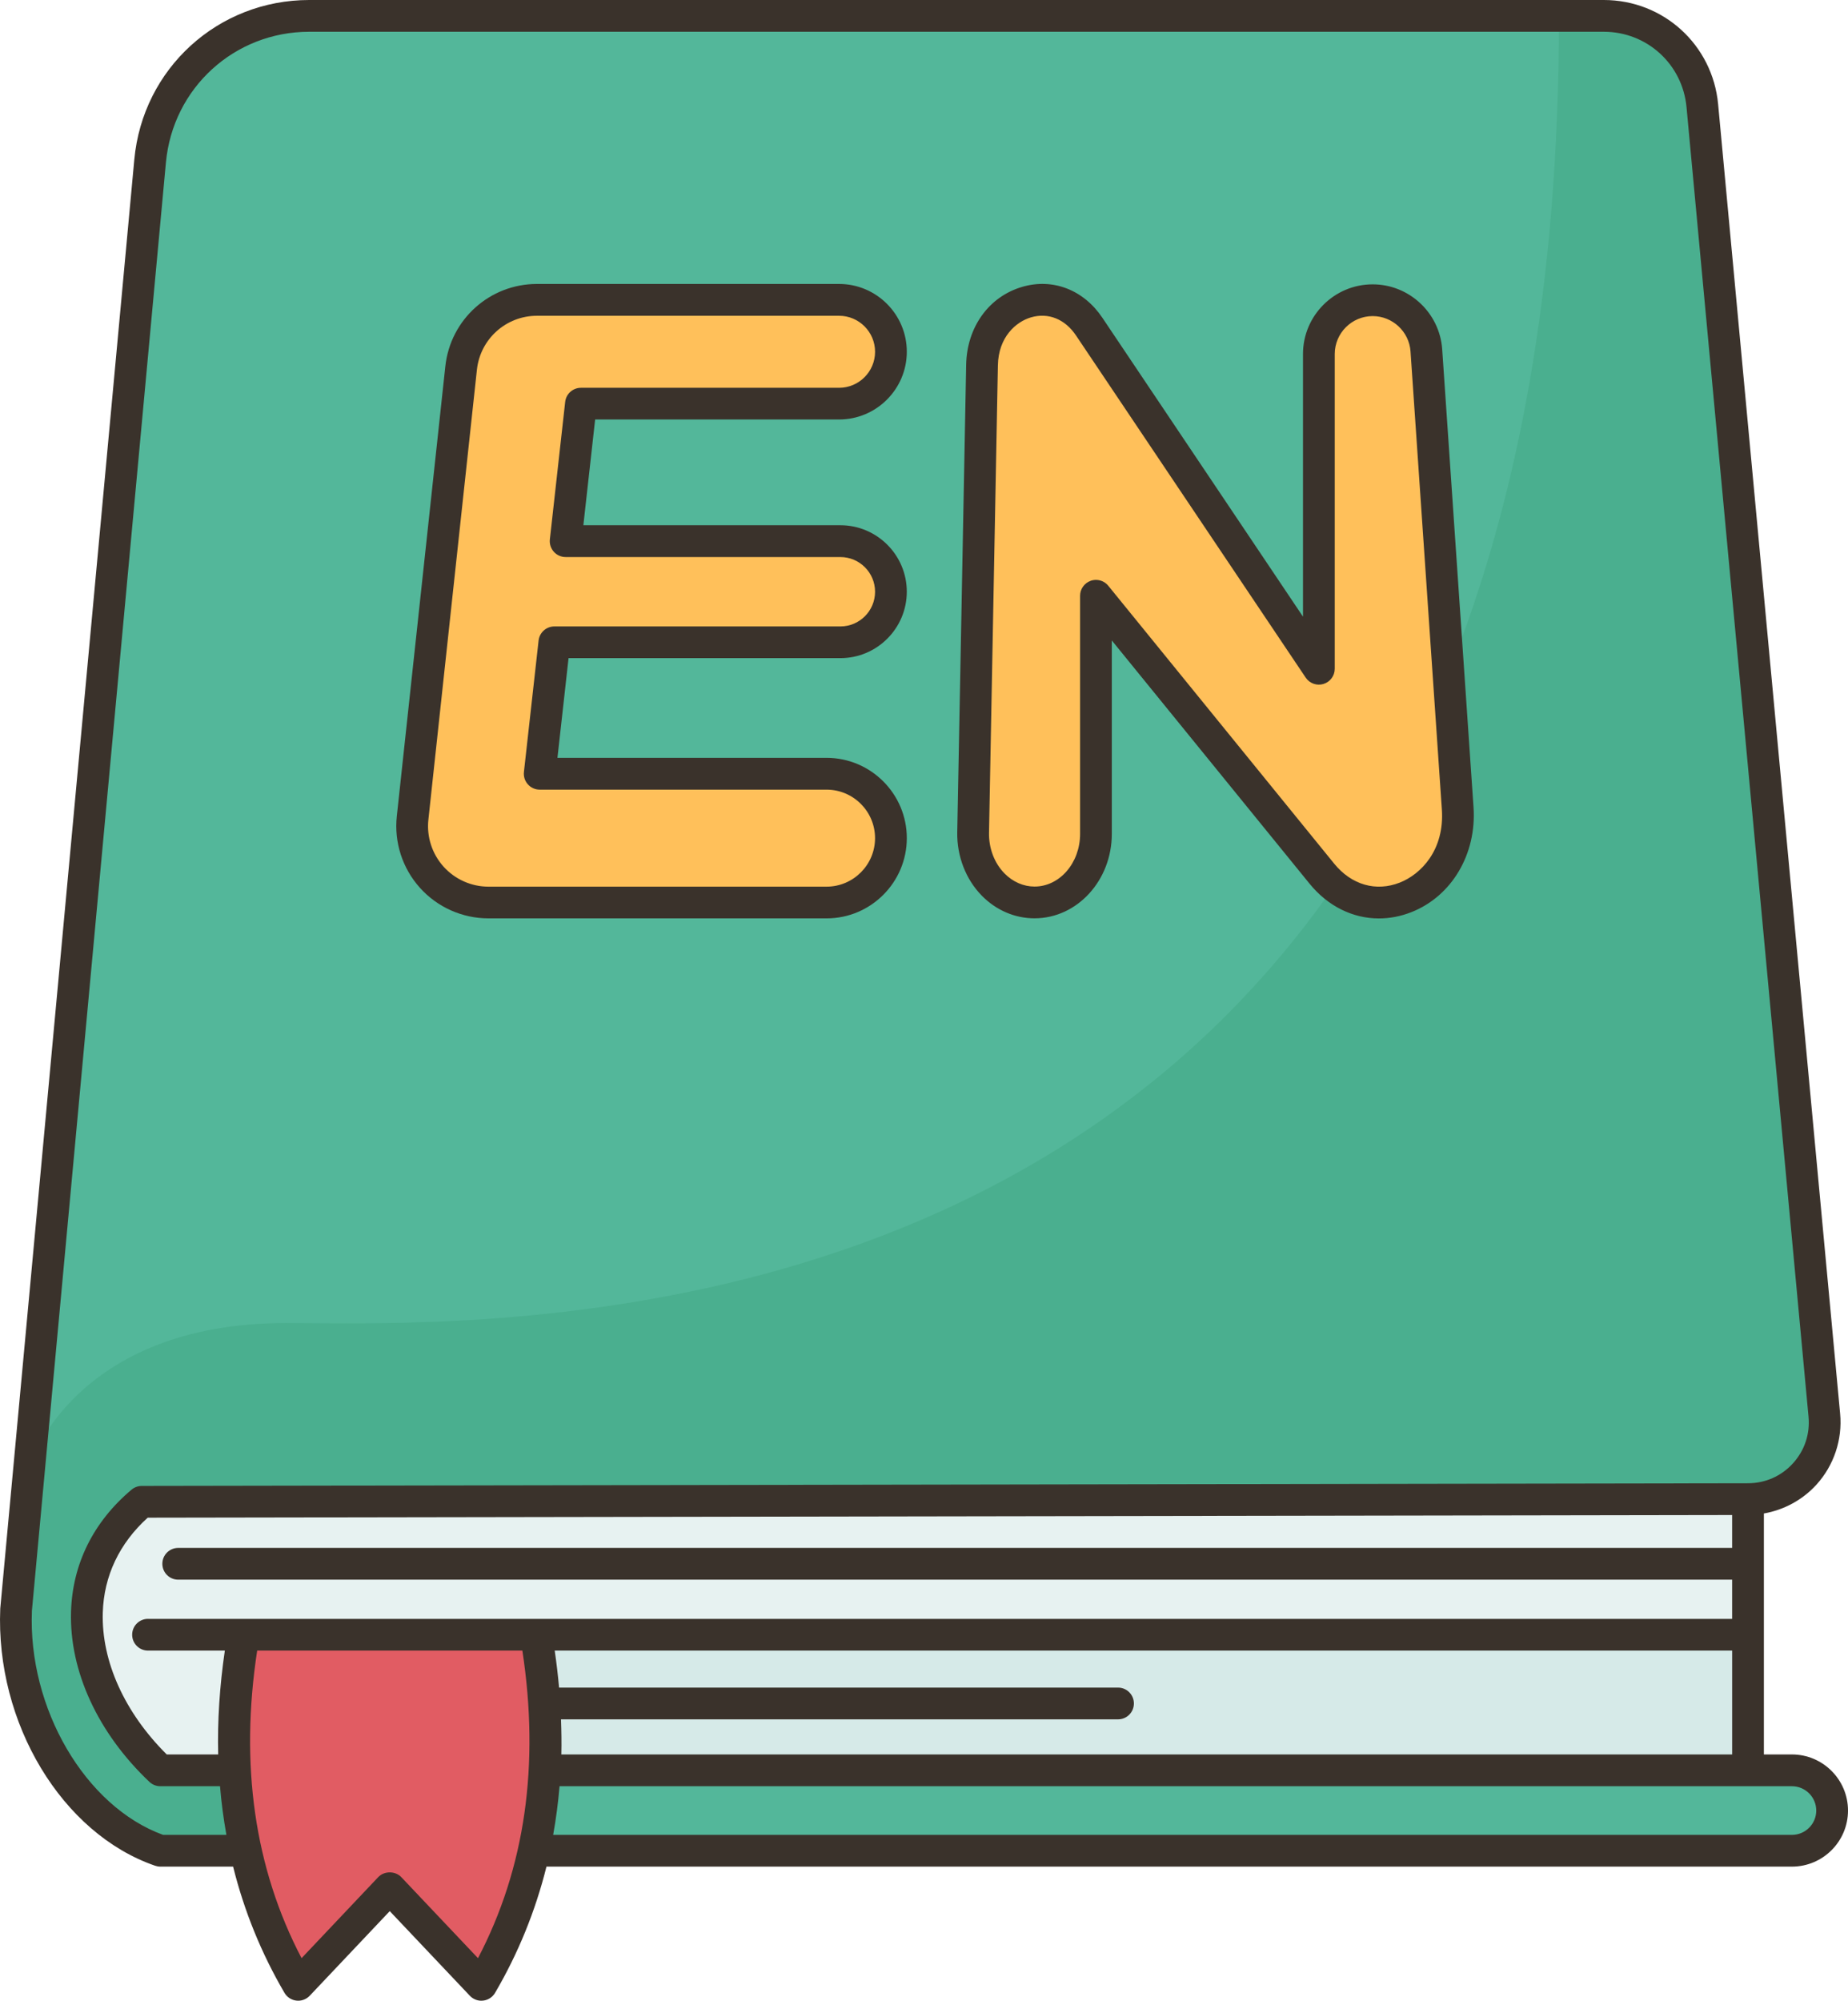
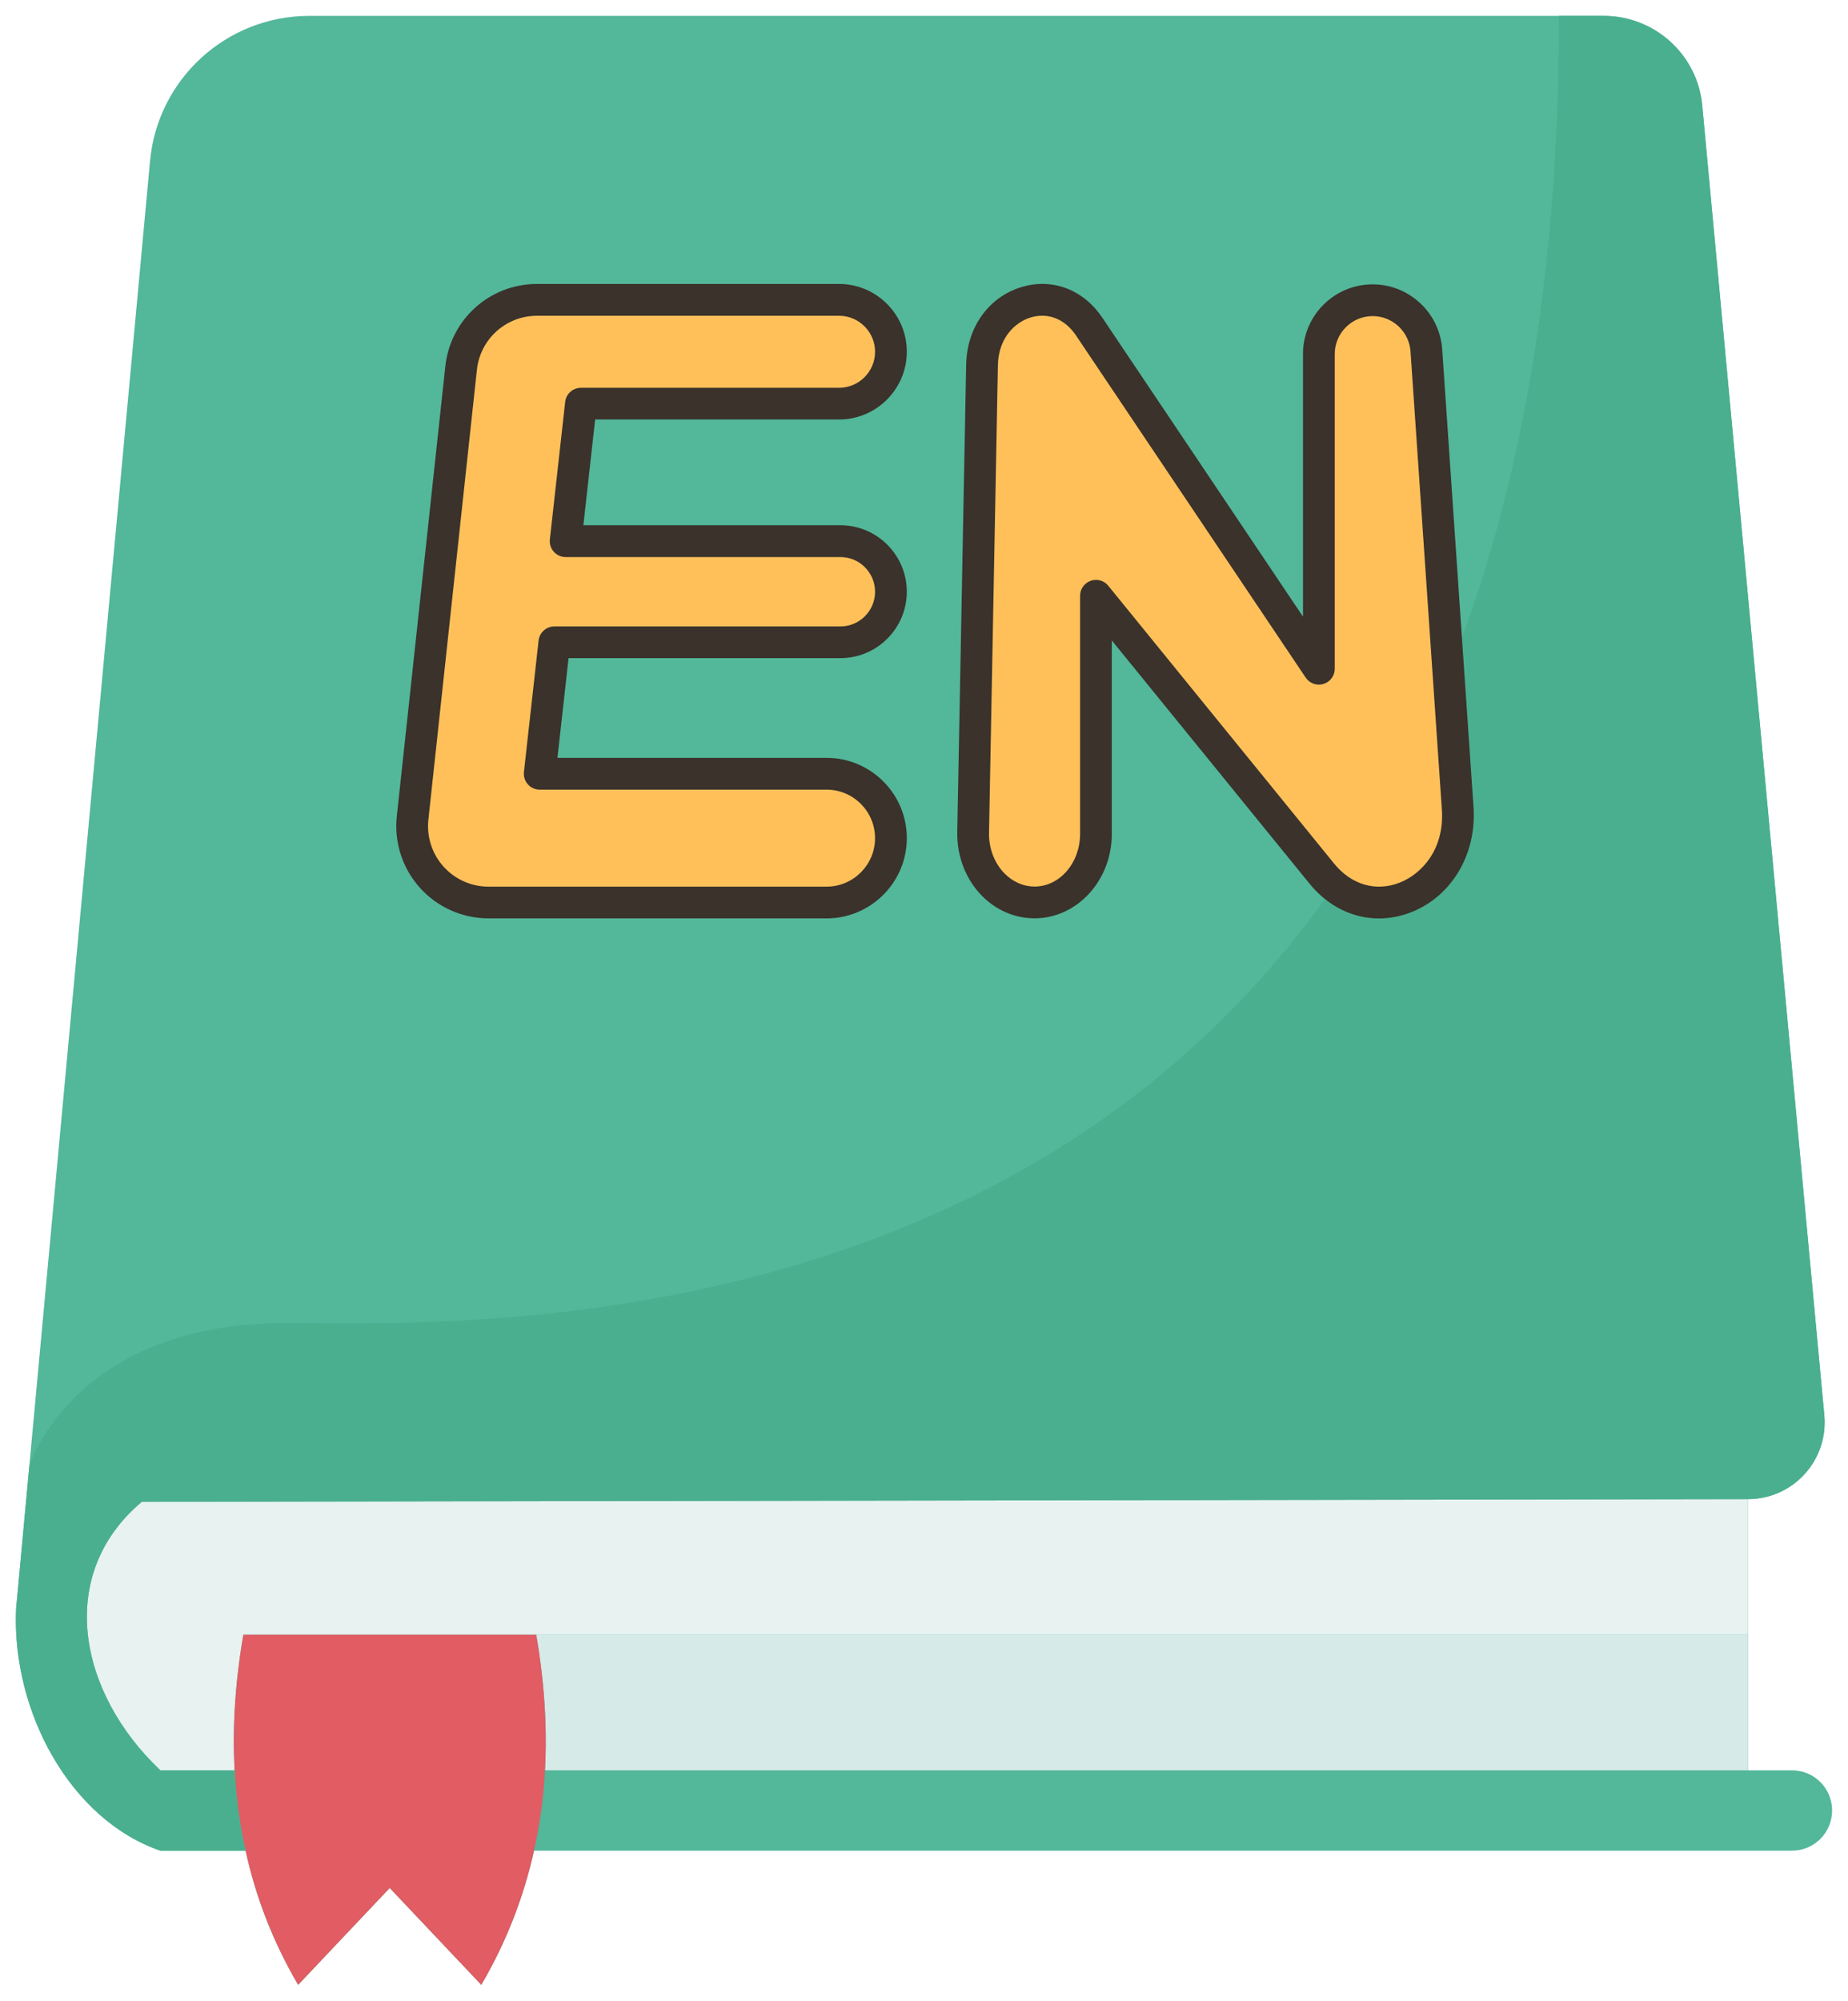
<svg xmlns="http://www.w3.org/2000/svg" id="Filloutline" viewBox="0 0 116.424 126.001">
  <g>
    <g>
      <g id="XMLID_86_">
        <g>
          <path d="m114.682 112.23c-.46-.46-1.09-.74-1.79-.74h-2.77v-8.54-4.47-4.07c2.85 0 5.07-2.45 4.81-5.28l-7.69-82.47c-.29-3.21-2.99-5.66-6.21-5.66h-81.55c-5.2 0-9.55 3.96-10.03 9.14l-8.44 91.2c-.27 6.51 3.46 13.28 9.09 15.21h5.36.01c.65 2.97 1.75 5.78 3.31 8.45l5.77-6.1 5.77 6.1c1.56-2.67 2.66-5.48 3.32-8.45h79.25c1.4 0 2.53-1.13 2.53-2.53 0-.7-.28-1.33-.74-1.79z" fill="#53b79a" />
        </g>
        <g>
          <g>
            <path d="m110.122 102.95v8.54h-75.79c.15-2.74-.04-5.59-.55-8.54z" fill="#d6eae8" />
          </g>
          <g>
            <path d="m15.332 102.95c-.51 2.96-.7 5.8-.55 8.54h-4.68c-5.19-4.91-6.61-12.33-1.17-16.91l101.19-.17v4.07 4.47h-76.34z" fill="#e7f2f1" />
          </g>
          <g>
            <path d="m91.832 50.91c.36 5.22-5.4 7.99-8.56 4.11l-14.23-17.5v15c0 1.19-.43 2.27-1.13 3.05s-1.67 1.26-2.74 1.26c-2.17 0-3.91-1.99-3.87-4.41l.57-29.42c.06-3.99 4.61-5.62 6.75-2.43l14.47 21.55v-19.82c0-.94.38-1.79.99-2.4s1.46-.99 2.4-.99c1.78 0 3.26 1.38 3.38 3.16z" fill="#ffc05a" />
          </g>
          <g>
            <path d="m52.942 34.08c1.76 0 3.19 1.42 3.19 3.18 0 .88-.36 1.68-.94 2.26-.57.57-1.37.93-2.25.93h-18.02l-.92 8.28h18.07c2.24 0 4.06 1.81 4.06 4.05s-1.82 4.06-4.06 4.06h-21.3c-2.86 0-5.09-2.48-4.78-5.33l3.06-28.33c.26-2.44 2.32-4.3 4.78-4.3h19.03c1.8 0 3.27 1.47 3.27 3.27 0 .91-.37 1.72-.96 2.31-.59.6-1.41.96-2.31.96h-16.26l-.97 8.66z" fill="#ffc05a" />
          </g>
          <g>
            <path d="m33.782 102.95c.51 2.95.7 5.8.55 8.54-.09 1.73-.32 3.42-.69 5.06-.66 2.97-1.76 5.78-3.32 8.45l-5.77-6.1-5.77 6.1c-1.56-2.67-2.66-5.48-3.31-8.45-.37-1.64-.6-3.33-.69-5.06-.15-2.74.04-5.58.55-8.54z" fill="#e15c63" />
          </g>
        </g>
        <g id="XMLID_87_">
          <g>
            <g>
              <path d="m114.932 89.13c.26 2.83-1.96 5.28-4.81 5.28l-101.19.17c-5.44 4.58-4.02 12 1.17 16.91h4.68c.09 1.73.32 3.42.69 5.06h-.01-5.36c-5.63-1.93-9.36-8.7-9.09-15.21l.84-9.04s2.77-8.98 16.18-8.98c9.48 0 45.64 1.77 66.02-27.52 3.24 2.66 8.11-.07 7.78-4.89l-.58-8.55c4.33-10.71 6.96-24.22 6.96-41.25v-.11h2.82c3.22 0 5.92 2.45 6.21 5.66z" fill="#4aaf8f" />
            </g>
          </g>
        </g>
      </g>
    </g>
    <g fill="#3a322b">
-       <path d="m112.892 110.491h-1.767v-15.176c1.264-.223 2.435-.853 3.31-1.814 1.101-1.211 1.645-2.84 1.493-4.469l-7.686-82.467c-.349-3.742-3.447-6.565-7.206-6.565h-81.552c-5.753 0-10.493 4.32-11.023 10.049l-8.445 91.248c-.308 7.216 3.888 14.182 9.759 16.203.104.036.215.055.325.055h4.585c.697 2.796 1.775 5.451 3.237 7.95.159.271.437.453.749.488.038.005.076.007.114.007.273 0 .536-.112.727-.313l5.042-5.329 5.045 5.329c.217.229.529.346.841.306.313-.035.59-.217.749-.488 1.463-2.499 2.541-5.154 3.238-7.95h78.465c1.947 0 3.532-1.584 3.532-3.531s-1.585-3.533-3.532-3.533zm-77.527 0c.018-.728.005-1.467-.022-2.211h35.092c.553 0 1-.447 1-1s-.447-1-1-1h-35.214c-.068-.769-.16-1.545-.274-2.329h74.179v6.54zm-26.039-8.54c-.553 0-1 .447-1 1s.447 1 1 1h4.838c-.327 2.242-.47 4.425-.418 6.54h-3.241c-2.655-2.636-4.12-5.872-4.03-8.931.067-2.306 1.045-4.366 2.832-5.981l99.818-.167v2.071h-97.897c-.553 0-1 .447-1 1s.447 1 1 1h97.897v2.469h-99.799zm.946 13.604c-4.905-1.79-8.521-7.975-8.261-14.123l8.442-91.198c.435-4.694 4.317-8.234 9.031-8.234h81.553c2.72 0 4.962 2.042 5.214 4.751l7.686 82.467c.102 1.087-.246 2.13-.98 2.938s-1.74 1.253-2.832 1.255l-101.195.169c-.234 0-.462.084-.642.235-2.406 2.024-3.725 4.683-3.813 7.687-.11 3.734 1.689 7.64 4.937 10.715.186.177.432.274.688.274h3.761c.086 1.038.221 2.059.402 3.063h-3.991zm19.841 7.765-4.832-5.104c-.379-.398-1.074-.398-1.453 0l-4.829 5.104c-2.969-5.672-3.895-12.183-2.797-19.369h16.707c1.099 7.186.174 13.696-2.796 19.369zm82.779-7.765h-78.043c.181-1.004.315-2.025.402-3.063h77.641c.845 0 1.532.688 1.532 1.532s-.687 1.531-1.532 1.531z" />
      <path d="m30.775 57.837h21.298c2.788 0 5.056-2.268 5.056-5.055s-2.268-5.055-5.056-5.055h-16.954l.7-6.279h17.124c2.308 0 4.185-1.877 4.185-4.185s-1.877-4.185-4.185-4.185h-16.191l.742-6.659h15.366c2.354 0 4.269-1.915 4.269-4.268s-1.915-4.268-4.269-4.268h-19.029c-2.974 0-5.456 2.229-5.775 5.186l-3.057 28.335c-.177 1.637.353 3.279 1.453 4.504 1.1 1.227 2.676 1.929 4.323 1.929zm-3.787-6.216 3.057-28.335c.209-1.938 1.838-3.4 3.787-3.4h19.028c1.251 0 2.269 1.017 2.269 2.268s-1.018 2.268-2.269 2.268h-16.26c-.51 0-.938.383-.994.889l-.965 8.659c-.031.283.06.565.249.778.189.212.461.333.745.333h17.309c1.204 0 2.185.98 2.185 2.185s-.98 2.185-2.185 2.185h-18.019c-.51 0-.938.383-.994.889l-.924 8.279c-.031.283.06.565.249.777s.461.333.745.333h18.071c1.685 0 3.056 1.371 3.056 3.055s-1.371 3.055-3.056 3.055h-21.297c-1.08 0-2.113-.461-2.834-1.264-.722-.805-1.069-1.881-.953-2.954z" />
      <path d="m65.175 57.833c2.685 0 4.869-2.385 4.869-5.317v-12.182l12.456 15.316c1.162 1.429 2.732 2.191 4.373 2.191.678 0 1.367-.13 2.045-.397 2.543-1.002 4.115-3.657 3.914-6.604l-1.974-28.843c-.158-2.293-2.081-4.09-4.38-4.09-2.421 0-4.39 1.969-4.39 4.39v16.538l-12.64-18.825c-1.188-1.769-3.135-2.513-5.064-1.94-2.095.618-3.475 2.545-3.516 4.907l-.561 29.429c-.028 1.511.535 2.969 1.546 4 .903.919 2.084 1.427 3.322 1.427zm-2.308-34.82c.031-1.789 1.141-2.748 2.081-3.025 1.089-.321 2.146.105 2.839 1.137l14.472 21.55c.245.365.703.528 1.121.399.421-.128.709-.517.709-.957v-19.82c0-1.318 1.072-2.39 2.39-2.39 1.251 0 2.299.978 2.384 2.227l1.974 28.843c.176 2.56-1.318 4.082-2.651 4.607-1.498.59-3.043.145-4.134-1.195l-14.231-17.5c-.193-.238-.48-.369-.775-.369-.112 0-.226.019-.335.058-.398.142-.665.519-.665.942v14.996c0 1.829-1.287 3.317-2.869 3.317-.697 0-1.37-.294-1.895-.829-.638-.65-.992-1.583-.974-2.561z" />
    </g>
  </g>
</svg>